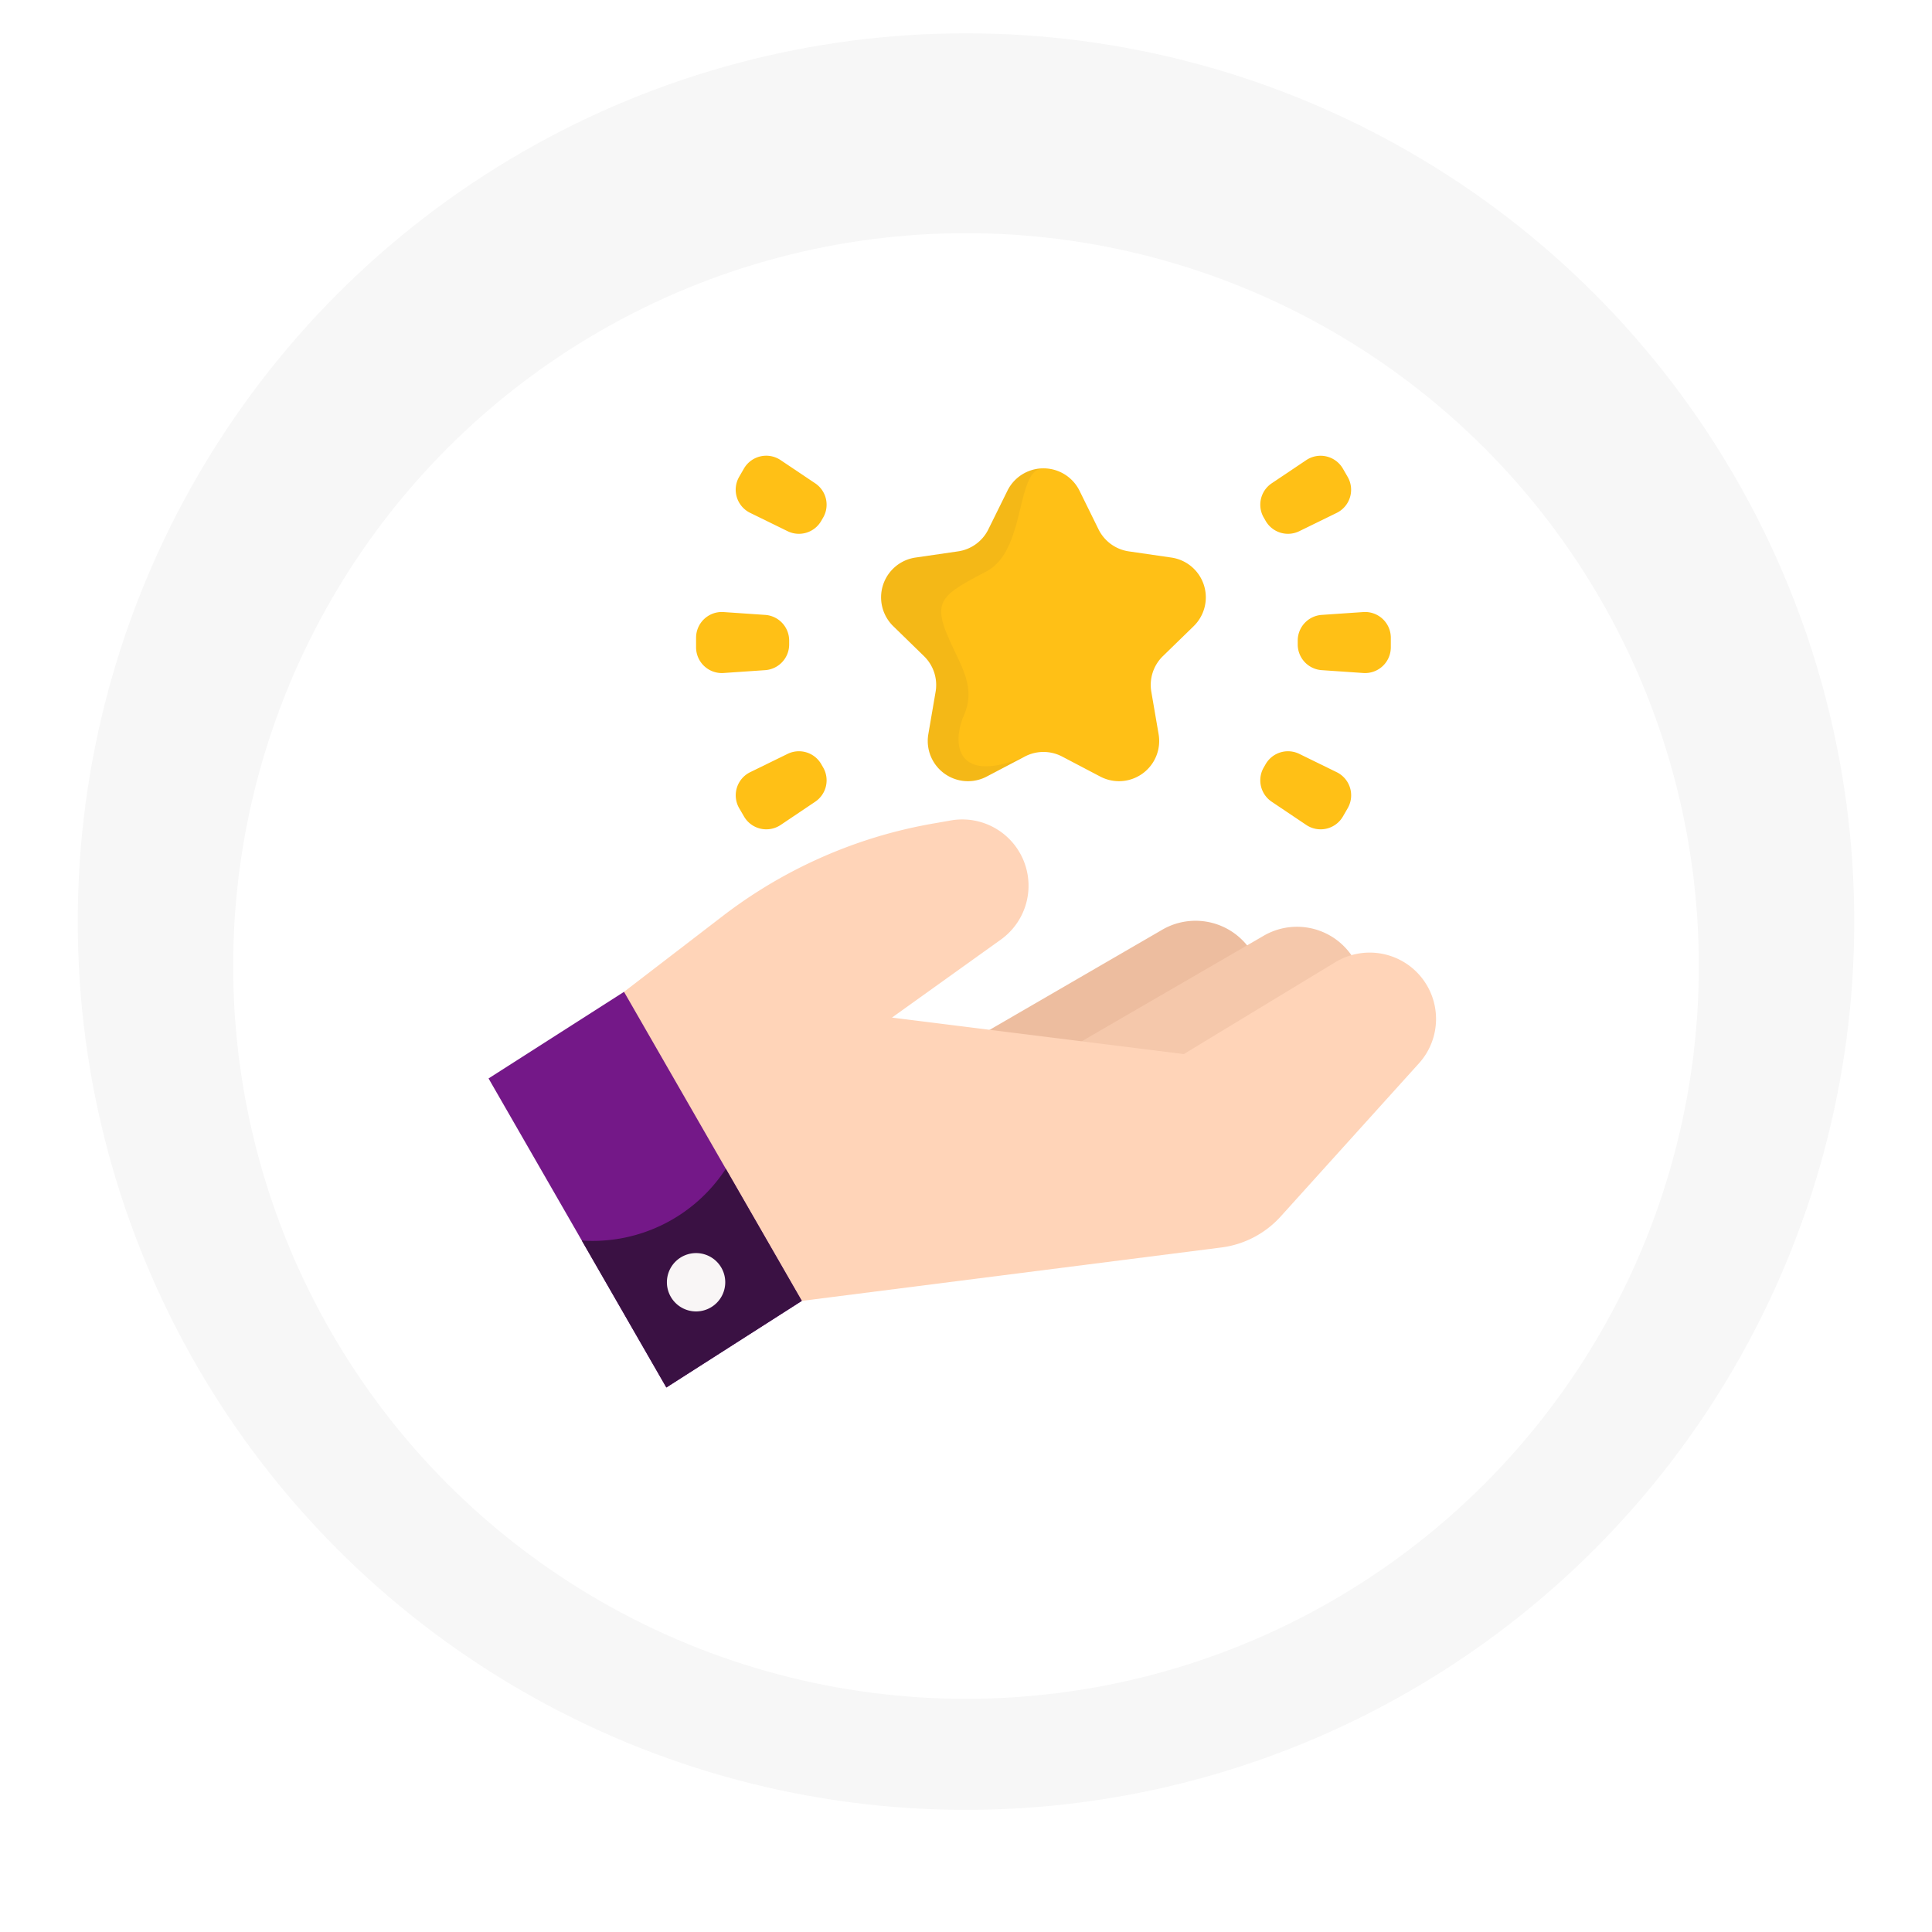
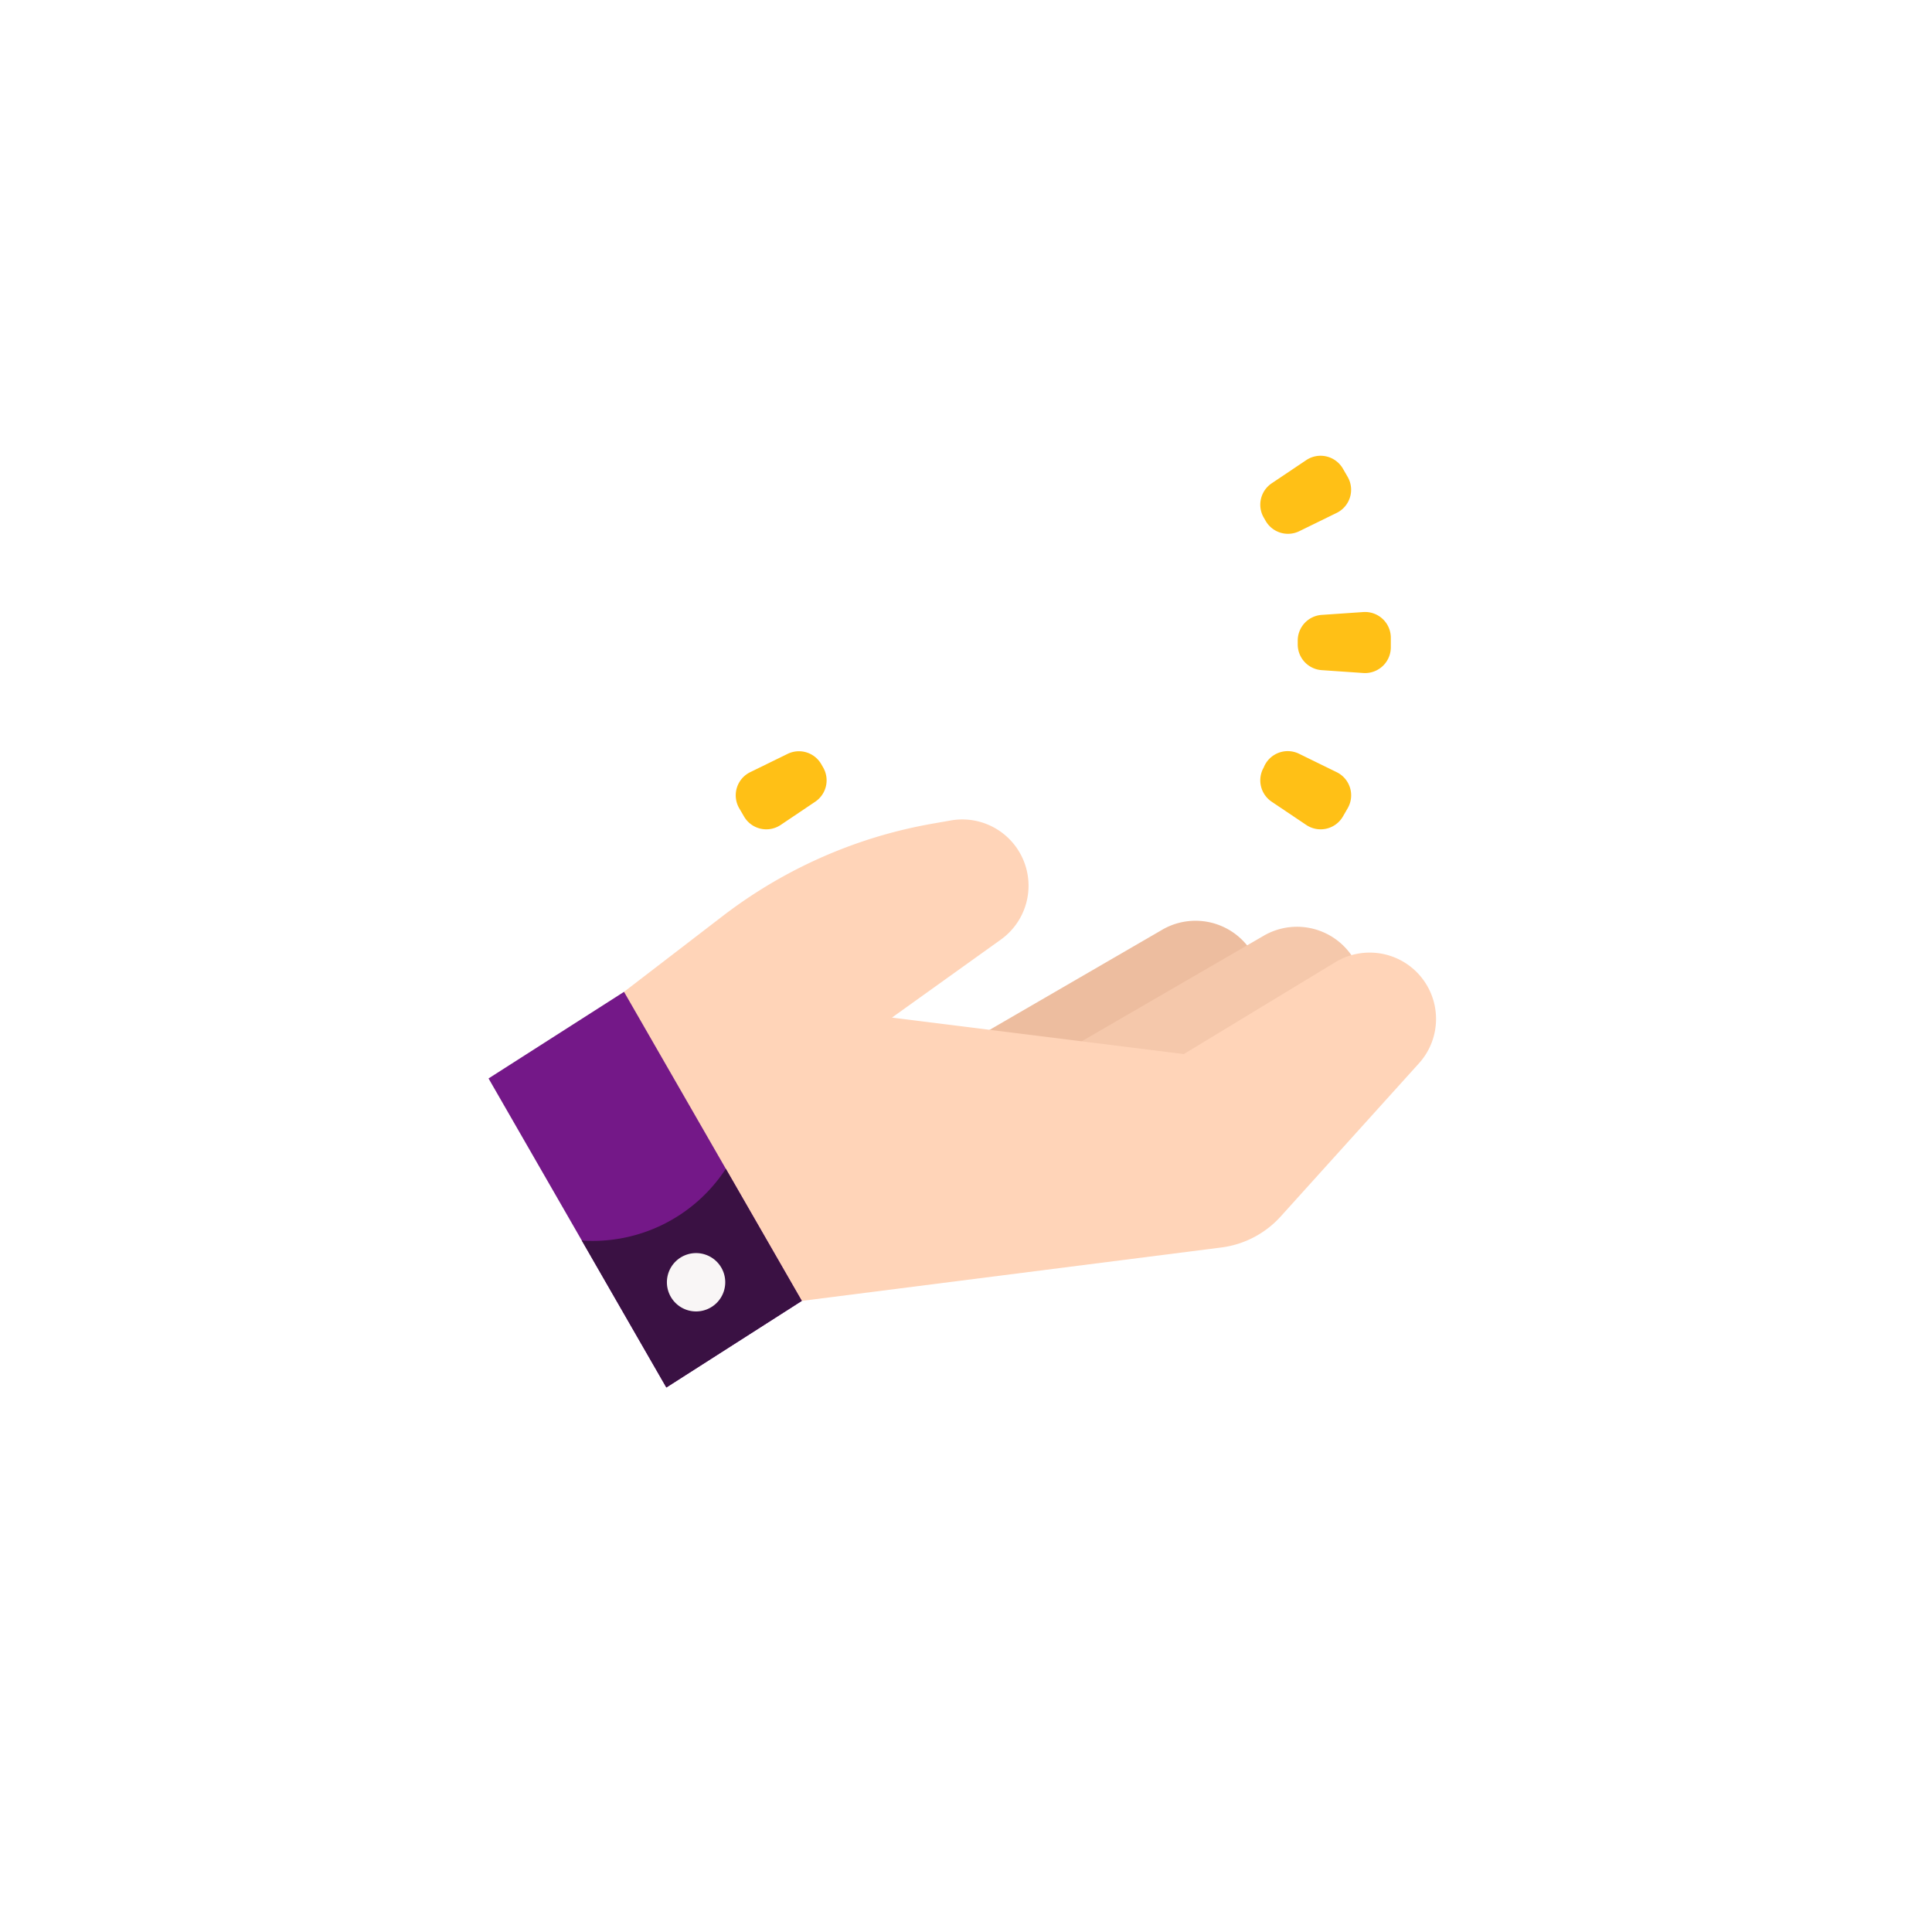
<svg xmlns="http://www.w3.org/2000/svg" width="174" height="174" viewBox="0 0 174 174">
  <defs>
    <filter id="Oval_Copy_8" x="0" y="0" width="174" height="174" filterUnits="userSpaceOnUse">
      <feOffset dy="4" input="SourceAlpha" />
      <feGaussianBlur stdDeviation="7" result="blur" />
      <feFlood flood-color="#171d29" flood-opacity="0.122" />
      <feComposite operator="in" in2="blur" />
      <feComposite in="SourceGraphic" />
    </filter>
    <clipPath id="clip-path">
      <path id="Clip_10" data-name="Clip 10" d="M0,0H28.213V35.634H0Z" transform="translate(0 0.033)" fill="none" />
    </clipPath>
  </defs>
  <g id="Megaspin_Slots_" data-name="Megaspin Slots " transform="translate(7 3)">
-     <circle id="Oval_Copy_7" data-name="Oval Copy 7" cx="80" cy="80" r="80" fill="#f7f7f7" />
    <g transform="matrix(1, 0, 0, 1, -7, -3)" filter="url(#Oval_Copy_8)">
      <circle id="Oval_Copy_8-2" data-name="Oval Copy 8" cx="66" cy="66" r="66" transform="translate(21 17)" fill="#fff" />
    </g>
    <g id="Group_32" data-name="Group 32" transform="translate(37 38)">
      <path id="Fill_1" data-name="Fill 1" d="M0,13.66,22.059.866a5.973,5.973,0,0,1,7.53,9.11L5.074,20.5Z" transform="translate(38.517 41.925)" fill="#edbd9f" />
      <path id="Fill_3" data-name="Fill 3" d="M0,13.66,22.059.866a5.973,5.973,0,0,1,7.53,9.11L5.074,20.5Z" transform="translate(47.655 42.466)" fill="#f5c8ab" />
      <path id="Fill_5" data-name="Fill 5" d="M73.13,17.965a5.957,5.957,0,0,1-1.539,4l-4.078,4.516-8.368,9.269a8.685,8.685,0,0,1-5.35,2.8L16.01,43.36.826,32.108C.753,31.987,0,15.525,0,15.525L8.886,8.7A43.446,43.446,0,0,1,22.667,1.6c.211-.065.421-.128.632-.187A43.573,43.573,0,0,1,27.9.358L29.435.089a5.968,5.968,0,0,1,4.5,10.732l-9.806,7.025,26.287,3.285L64.06,12.857a5.974,5.974,0,0,1,9.07,5.108" transform="translate(12.203 32.801)" fill="#ffd4b8" />
      <g id="Group_11" data-name="Group 11" transform="translate(0 48.294)">
        <path id="Clip_10-2" data-name="Clip 10" d="M0,0H28.213V35.634H0Z" transform="translate(0 0.033)" fill="none" />
        <g id="Group_11-2" data-name="Group 11" clip-path="url(#clip-path)">
          <path id="Fill_9" data-name="Fill 9" d="M28.213,27.834l-12.2,7.8L8.4,22.4,0,7.8,12.2,0l9.167,15.935Z" transform="translate(0 0.033)" fill="#741888" />
        </g>
      </g>
      <path id="Fill_12" data-name="Fill 12" d="M19.817,11.9l-12.2,7.8L0,6.463A14.312,14.312,0,0,0,12.973,0Z" transform="translate(8.396 64.261)" fill="#3a1143" />
      <path id="Fill_14" data-name="Fill 14" d="M2.626,0A2.627,2.627,0,1,1,0,2.627,2.627,2.627,0,0,1,2.626,0" transform="translate(16.063 71.856)" fill="#f9f6f6" />
-       <path id="Fill_16" data-name="Fill 16" d="M28.159,14.209l-2.774,2.7a3.622,3.622,0,0,0-1.042,3.206L25,23.937a3.622,3.622,0,0,1-5.256,3.818l-3.428-1.8a3.617,3.617,0,0,0-3.371,0l-3.428,1.8a3.622,3.622,0,0,1-5.256-3.818l.655-3.817a3.62,3.62,0,0,0-1.042-3.206L1.1,14.209A3.622,3.622,0,0,1,3.105,8.031l3.833-.557A3.622,3.622,0,0,0,9.666,5.492L11.38,2.019a3.622,3.622,0,0,1,6.5,0L19.59,5.492a3.623,3.623,0,0,0,2.727,1.982l3.833.557a3.622,3.622,0,0,1,2.008,6.178" transform="translate(35.347 1.184)" fill="#ffc016" />
-       <path id="Fill_18" data-name="Fill 18" d="M5.84,14.679c1.134,2.883,2.816,4.812,1.635,7.534s-.584,6.3,5.468,3.74l-3.428,1.8a3.622,3.622,0,0,1-5.256-3.818l.655-3.817a3.62,3.62,0,0,0-1.042-3.206L1.1,14.209A3.622,3.622,0,0,1,3.105,8.031l3.833-.557A3.622,3.622,0,0,0,9.666,5.492L11.38,2.019A3.579,3.579,0,0,1,14.628,0c-2.549,0-1.489,7.351-5.139,9.28S4.705,11.8,5.84,14.679" transform="translate(35.347 1.184)" fill="rgba(36,23,41,0.05)" />
-       <path id="Fill_20" data-name="Fill 20" d="M7.873,5.574l-.173.3A2.32,2.32,0,0,1,4.671,6.8L1.3,5.149A2.32,2.32,0,0,1,.311,1.9l.43-.744A2.32,2.32,0,0,1,4.045.4L7.159,2.489a2.32,2.32,0,0,1,.715,3.085" transform="translate(22.261 0.04)" fill="#ffc016" />
-       <path id="Fill_22" data-name="Fill 22" d="M.311,1.46l.173-.3A2.32,2.32,0,0,1,3.513.237l3.37,1.649A2.32,2.32,0,0,1,7.873,5.13l-.43.744a2.32,2.32,0,0,1-3.3.765L1.026,4.545A2.32,2.32,0,0,1,.311,1.46" transform="translate(69.504 26.659)" fill="#ffc016" />
-       <path id="Fill_24" data-name="Fill 24" d="M8.384,2.577v.346A2.32,2.32,0,0,1,6.222,5.238l-3.743.257A2.32,2.32,0,0,1,0,3.18V2.32A2.32,2.32,0,0,1,2.479.006L6.222.262A2.32,2.32,0,0,1,8.384,2.577" transform="translate(18.69 14.117)" fill="#ffc016" />
+       <path id="Fill_22" data-name="Fill 22" d="M.311,1.46A2.32,2.32,0,0,1,3.513.237l3.37,1.649A2.32,2.32,0,0,1,7.873,5.13l-.43.744a2.32,2.32,0,0,1-3.3.765L1.026,4.545A2.32,2.32,0,0,1,.311,1.46" transform="translate(69.504 26.659)" fill="#ffc016" />
      <path id="Fill_26" data-name="Fill 26" d="M0,2.923V2.577A2.32,2.32,0,0,1,2.161.262L5.9.006A2.32,2.32,0,0,1,8.384,2.32V3.18A2.32,2.32,0,0,1,5.9,5.495L2.161,5.238A2.32,2.32,0,0,1,0,2.923" transform="translate(72.876 14.117)" fill="#ffc016" />
      <path id="Fill_28" data-name="Fill 28" d="M7.7,1.16l.173.3a2.32,2.32,0,0,1-.714,3.085L4.045,6.639a2.32,2.32,0,0,1-3.3-.765L.311,5.13A2.32,2.32,0,0,1,1.3,1.886L4.671.237A2.32,2.32,0,0,1,7.7,1.16" transform="translate(22.262 26.659)" fill="#ffc016" />
      <path id="Fill_30" data-name="Fill 30" d="M.484,5.874l-.173-.3a2.32,2.32,0,0,1,.715-3.085L4.139.4a2.32,2.32,0,0,1,3.3.765l.43.744a2.32,2.32,0,0,1-.989,3.244L3.513,6.8A2.32,2.32,0,0,1,.484,5.874" transform="translate(69.504 0.04)" fill="#ffc016" />
    </g>
  </g>
</svg>